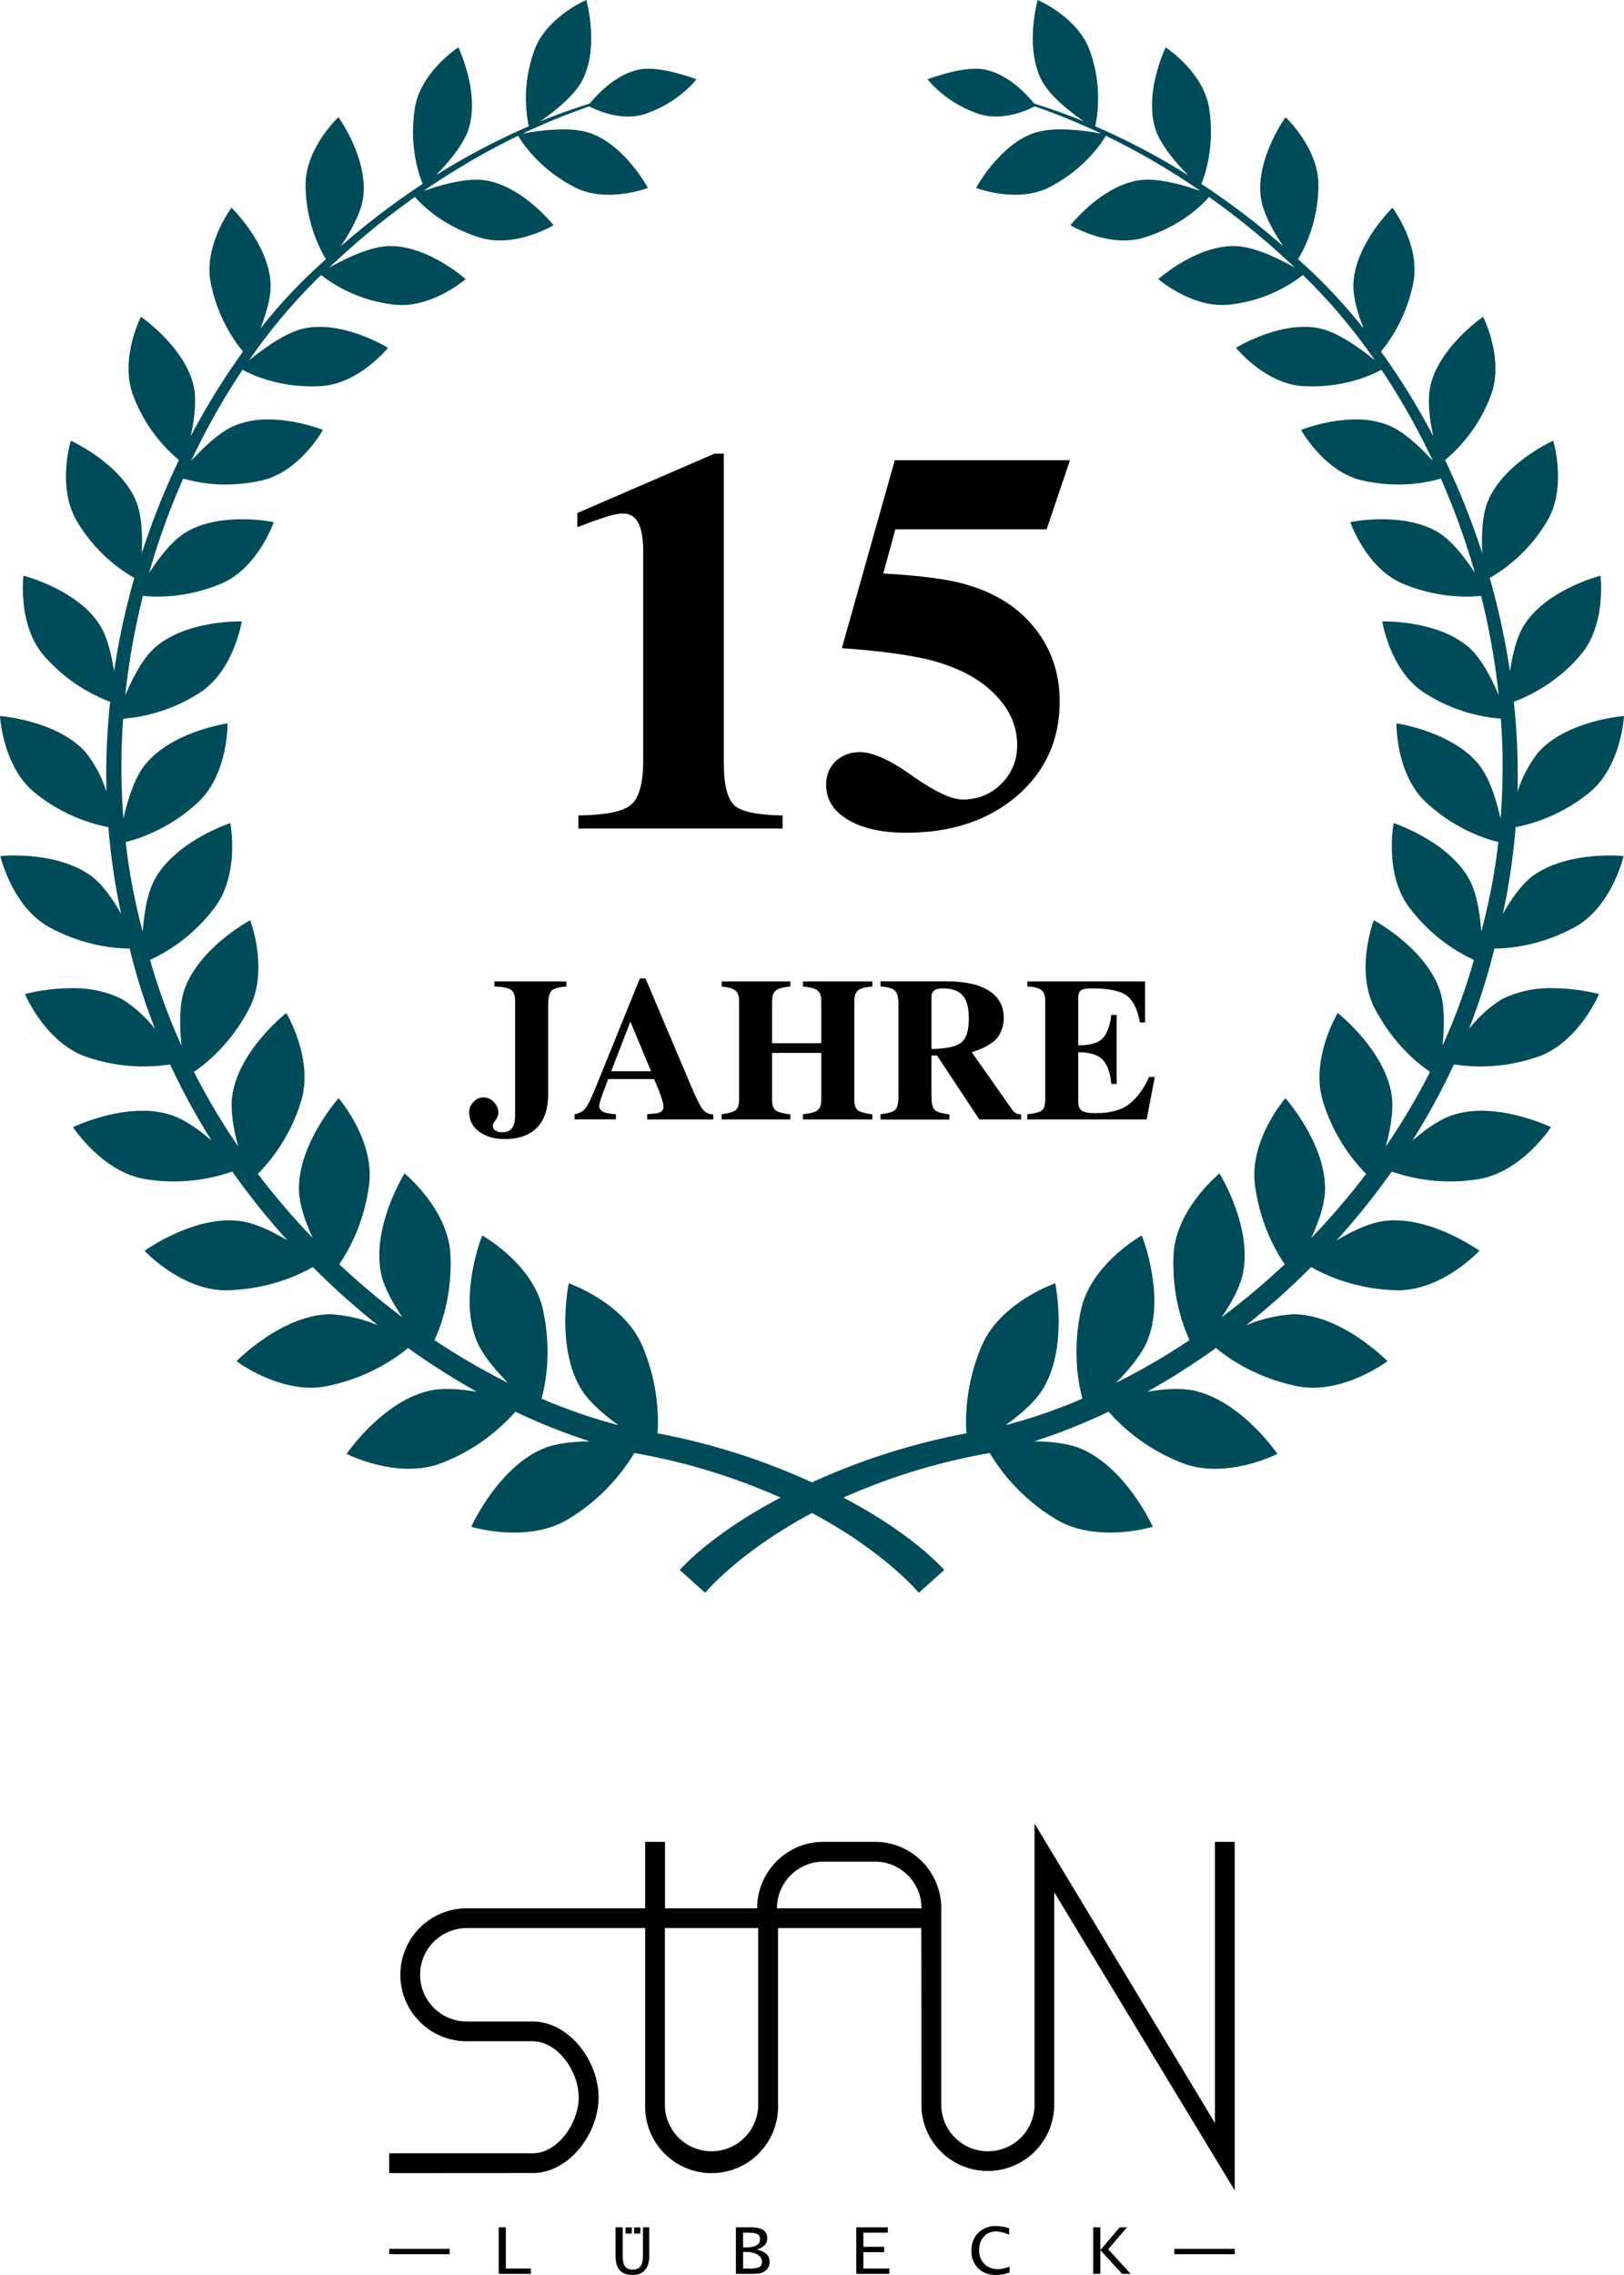
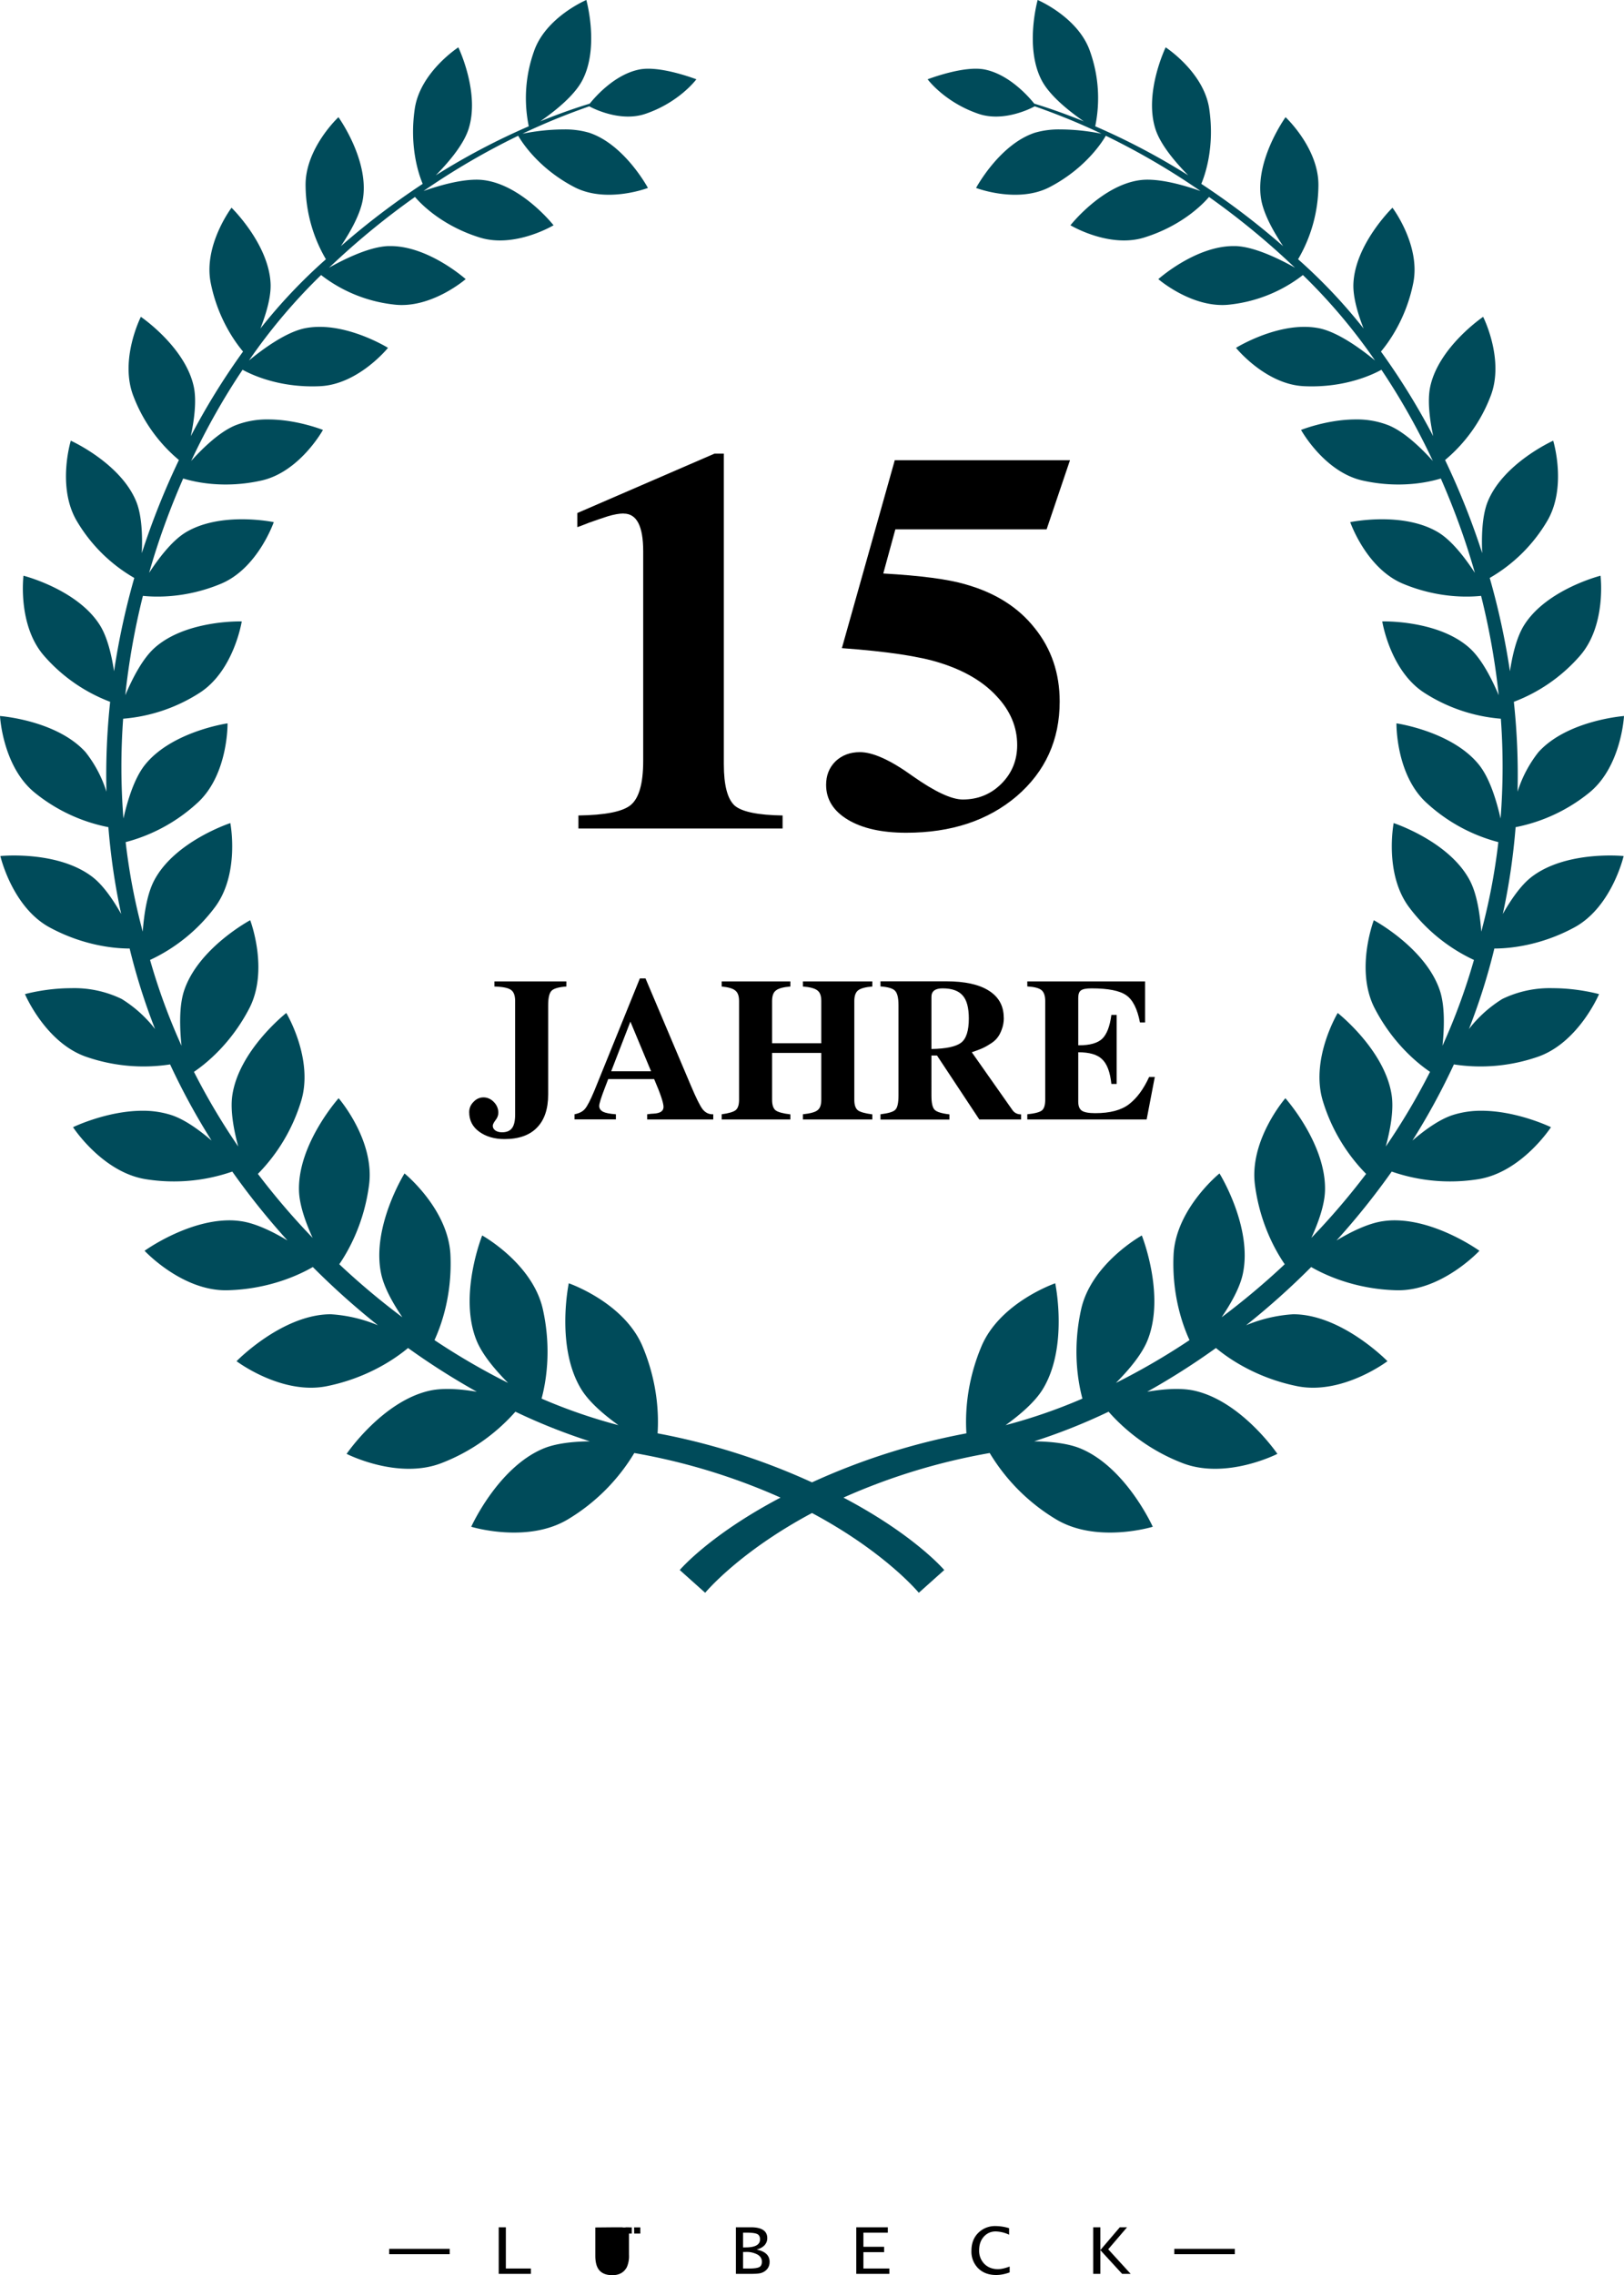
<svg xmlns="http://www.w3.org/2000/svg" xmlns:xlink="http://www.w3.org/1999/xlink" width="175" height="245" version="1.0">
  <path fill="#fff" d="M0 0h175v245H0z" />
-   <path d="M99.3 205.38a5.03 5.03 0 0 0-5.03-4.9h-5.6a5.04 5.04 0 0 0-4.95 5.03H99.3v-.13zm-17.6 21.49v-19.23H71.65v19.23a5.03 5.03 0 0 0 10.05 0zm29.77-30.51 19.45 32.27v-30.28h2.13v37.54l-19.45-32.11v23.09a7.16 7.16 0 0 1-14.3.25l-.02-19.48H83.84v19.23a7.15 7.15 0 0 1-14.32 0v-19.23H50.3a5.03 5.03 0 0 0 0 10.06h7.16c3.9.06 7.04 4.25 7.04 8.16 0 3.87-3.07 8.01-6.91 8.16l-15.65.01v-2.14h15.52c2.72-.06 4.9-3.3 4.9-6.03 0-2.73-2.18-5.96-4.9-6.03H50.3a7.16 7.16 0 0 1 0-14.32h19.22v-7.16h2.14v7.16h9.93c0-3.91 3.14-7.1 7.03-7.16h5.78a7.16 7.16 0 0 1 7.03 7.04v21.48a5.03 5.03 0 0 0 10.05 0v-30.5" />
  <path id="a" d="M41.94 242.76h6.52v-.58h-6.52z" />
  <path d="M53.74 244.88v-5.02h.77v4.44h2.7v.58h-3.47m14.6-4.34H69v-.67h-.67z" />
-   <path d="M66.33 239.86h.77v3.05c0 .53.08.92.25 1.16.17.23.44.35.81.35.4 0 .69-.12.86-.35.18-.24.26-.64.26-1.18v-3.03h.68v2.92a3 3 0 0 1-.23 1.35c-.31.58-.83.87-1.56.87-.63 0-1.09-.17-1.4-.52-.3-.34-.44-.87-.44-1.58v-3.04" />
+   <path d="M66.33 239.86h.77v3.05v-3.03h.68v2.92a3 3 0 0 1-.23 1.35c-.31.58-.83.87-1.56.87-.63 0-1.09-.17-1.4-.52-.3-.34-.44-.87-.44-1.58v-3.04" />
  <path d="M67.4 240.54h.68v-.67h-.67z" />
  <path d="M79.3 244.88v-5.02h1.62c1.17 0 1.76.4 1.76 1.17 0 .3-.1.55-.3.77-.2.21-.49.37-.85.46.93.19 1.4.63 1.4 1.32 0 .4-.14.7-.41.93-.18.15-.38.25-.6.3-.24.05-.6.07-1.1.07zm.77-2.85h.27c1.04 0 1.56-.29 1.56-.87 0-.28-.1-.47-.3-.57-.2-.1-.6-.15-1.17-.15h-.36zm0 2.27h.7c.5 0 .85-.05 1.05-.15.19-.1.28-.3.28-.58 0-.32-.15-.58-.47-.77a2.47 2.47 0 0 0-1.28-.28h-.28v1.78" />
  <path d="M92.27 244.88v-5.02h3.4v.58h-2.63v1.52h2.23v.58h-2.23v1.76h2.8v.58h-3.57m16.53-.16c-.52.19-1 .28-1.46.28-.8 0-1.44-.24-1.93-.72a2.53 2.53 0 0 1-.73-1.89c0-.79.24-1.43.73-1.92a2.55 2.55 0 0 1 1.9-.74 5 5 0 0 1 1.43.23v.7a3.6 3.6 0 0 0-1.45-.35c-.52 0-.95.2-1.28.57-.34.38-.5.87-.5 1.46a2 2 0 0 0 .56 1.46c.38.38.87.57 1.46.57.36 0 .78-.1 1.27-.28v.63" />
  <path d="M117.8 244.88v-5.02h.77v2.46l2.1-2.46h.78l-2.03 2.37 2.42 2.65h-.92l-2.35-2.56v2.56h-.77" />
  <use xlink:href="#a" transform="translate(84.6)" />
  <g>
    <path d="M67.2 55.3q-.7 0-1.7.3-.94.3-2.05.7-1.06.42-1.24.47v-1.52L77 48.85h1V82.3q0 3.4 1.17 4.46 1.17 1 5.16 1.06v1.4h-22v-1.4q4.34-.06 5.63-1.12 1.35-1.11 1.35-4.75V59.36q0-4.05-2.1-4.05zM92.66 81q2.11 0 5.69 2.58 3.58 2.52 5.4 2.52 2.46 0 4.16-1.7 1.7-1.7 1.7-4.16 0-2.93-2.23-5.28-2.17-2.35-6.1-3.58Q98 70.33 90.72 69.8l5.7-20.24h18.88l-2.52 7.45h-16.3l-1.3 4.75q6.1.35 8.86 1.17 4.8 1.35 7.45 4.7 2.7 3.34 2.7 7.92 0 6.21-4.64 10.2-4.63 3.93-11.9 3.93-3.94 0-6.28-1.4-2.35-1.41-2.35-3.76 0-1.52 1-2.52 1.05-1 2.64-1z" />
    <path d="M53.7 119.83q0 .42-.3.8-.3.4-.3.61 0 .3.27.5.29.2.73.2.75 0 1.08-.46.33-.44.33-1.45V107.8q0-.88-.44-1.19-.44-.33-1.79-.37v-.55h7.75v.55q-1.24.09-1.6.46-.36.37-.36 1.56v9.6q0 2.35-1.21 3.58-1.19 1.23-3.5 1.23-1.63 0-2.73-.8-1.07-.78-1.07-2.1 0-.64.46-1.1.46-.49 1.08-.49.63 0 1.12.5.48.5.48 1.15zm23.16.17v.56h-7.12V120q.46-.07.7-.07 1.06-.06 1.06-.72 0-.66-1.01-3h-4.95l-.33.86q-.64 1.65-.64 2.03 0 .41.42.63.41.2 1.38.27v.55h-4.46V120q.79-.16 1.14-.6.37-.44 1.01-1.97l4.89-12.06h.61l4.9 11.57q.82 1.94 1.24 2.5.44.56 1.08.56zm-11-4.63h4.3l-2.23-5.35zm22.64-1.98h-5.3v5.06q0 .81.37 1.12.4.3 1.6.44v.55h-7.4V120q1.14-.16 1.5-.44.37-.3.37-1.12V107.8q0-.81-.4-1.12-.37-.33-1.47-.44v-.55h7.4v.55q-1.13.09-1.55.42-.42.3-.42 1.14v4.55h5.3v-4.55q0-.84-.42-1.14-.42-.33-1.56-.42v-.55H94v.55q-1.12.09-1.54.42-.4.33-.4 1.14v10.65q0 .81.38 1.12.37.28 1.56.44v.55h-7.48V120q1.21-.13 1.58-.44.4-.3.4-1.12zm19.67-3.79q0 .69-.22 1.26-.2.57-.51.94-.29.36-.8.66-.48.31-.92.49-.41.17-1 .37l4.41 6.27q.33.42.9.42v.55h-4.5l-4.56-6.89h-.6V118q0 1.16.34 1.51.33.35 1.6.5v.56h-7.43V120q1.3-.16 1.6-.49.34-.33.34-1.53v-9.73q0-1.19-.38-1.56-.35-.37-1.56-.46v-.55h7.08q3.02 0 4.6 1.01 1.6 1.01 1.6 2.9zm-6.6-3.16q-1.2 0-1.2.92v5.61q2.36-.04 3.2-.68.83-.64.83-2.6 0-1.74-.66-2.48-.66-.77-2.17-.77zm16.45 13.44q2.4 0 3.65-.97 1.26-.97 2.16-2.93h.61l-.88 4.58H110.7V120q1.23-.13 1.58-.42.35-.29.35-1.14V107.8q0-.84-.4-1.17-.39-.33-1.53-.4v-.54h12.69v4.42h-.55q-.42-2.2-1.48-2.93-1.05-.74-3.74-.74-.85 0-1.14.22-.29.2-.29.81v5.1h.1q1.73 0 2.48-.7.75-.73.99-2.57h.57v7.43h-.57q-.2-1.91-1-2.66-.76-.75-2.57-.75v5.32q0 .7.38.97.4.27 1.45.27z" />
  </g>
  <path id="b" fill="#004b5a" d="M63.18 0s-4.4 1.86-5.65 5.56a14.98 14.98 0 0 0-.55 8.04 74.12 74.12 0 0 0-10.02 5.28c1.22-1.24 2.96-3.2 3.53-4.98 1.26-3.92-1.1-8.8-1.1-8.8s-4.09 2.65-4.69 6.58c-.64 4.27.52 7.34.85 8.12a81.6 81.6 0 0 0-8.82 6.71c.98-1.47 2.17-3.51 2.4-5.24.58-4.16-2.66-8.65-2.66-8.65s-3.64 3.39-3.54 7.45a15.9 15.9 0 0 0 2.19 7.85 57.66 57.66 0 0 0-7.06 7.46c.6-1.53 1.15-3.34 1.1-4.79-.16-4.28-4.21-8.22-4.21-8.22s-3.06 4.05-2.24 8.11c.76 3.79 2.6 6.33 3.48 7.38a74.48 74.48 0 0 0-5.63 9.11c.36-1.7.65-3.8.32-5.33-.92-4.28-5.7-7.52-5.7-7.52s-2.34 4.61-.8 8.55a16.7 16.7 0 0 0 4.9 6.87 81.09 81.09 0 0 0-4 10.03c.08-1.8.02-4.03-.6-5.56-1.69-4.14-7.05-6.55-7.05-6.55s-1.55 5.05.7 8.74a17.1 17.1 0 0 0 6.14 6.04 79.44 79.44 0 0 0-2.18 10.05c-.26-1.71-.71-3.67-1.53-4.97C8.34 63.47 2.53 62 2.53 62s-.67 5.35 2.24 8.65a17.8 17.8 0 0 0 7.1 4.93 74 74 0 0 0-.4 9.68A13.3 13.3 0 0 0 9.22 81C6.11 77.56 0 77.11 0 77.11s.28 5.5 3.8 8.3a18.12 18.12 0 0 0 7.88 3.67c.25 3.11.7 6.24 1.38 9.35-.84-1.48-1.9-3.05-3.06-3.96-2.61-2.03-6.42-2.34-8.5-2.34-.89 0-1.46.06-1.46.06s1.26 5.47 5.28 7.67c3.7 2.01 7.1 2.29 8.65 2.29a67.07 67.07 0 0 0 2.74 8.67 13.6 13.6 0 0 0-3.6-3.24 11.73 11.73 0 0 0-5.44-1.16c-2.73 0-4.98.64-4.98.64s2.23 5.28 6.66 6.77a18.88 18.88 0 0 0 8.98.8 72.53 72.53 0 0 0 4.47 8.2c-1.34-1.15-2.93-2.3-4.38-2.76a9.95 9.95 0 0 0-3.06-.45c-3.84 0-7.49 1.77-7.49 1.77s3.18 4.9 7.9 5.61a19.2 19.2 0 0 0 9.26-.83 78.87 78.87 0 0 0 5.95 7.42c-1.58-.95-3.44-1.86-5.03-2.08-.4-.06-.82-.09-1.22-.09-4.61 0-9.15 3.28-9.15 3.28s4.06 4.37 8.93 4.25c4.5-.11 7.78-1.68 9.2-2.5a82.12 82.12 0 0 0 7.01 6.27 15.77 15.77 0 0 0-5.14-1.19l-.24.01c-5.13.2-9.85 5.05-9.85 5.05s4.85 3.67 9.73 2.69c4.45-.9 7.46-3.03 8.75-4.11a78.09 78.09 0 0 0 7.41 4.71c-1.03-.17-2.12-.3-3.14-.3-.66 0-1.3.05-1.87.17-5.13 1.1-9.02 6.82-9.02 6.82s5.53 2.83 10.26.98a20.46 20.46 0 0 0 7.93-5.52 63.73 63.73 0 0 0 8.02 3.19c-1.74.02-3.57.2-4.94.75-4.95 2.02-7.84 8.45-7.84 8.45s6.05 1.86 10.47-.83a20.86 20.86 0 0 0 7.1-7.11 66.88 66.88 0 0 1 15.76 4.8c-7.7 4.05-10.86 7.8-10.86 7.8l2.74 2.45s3.6-4.37 11.51-8.59v-3.3a71.67 71.67 0 0 0-16.64-5.28c.13-1.96.03-5.42-1.6-9.32-1.98-4.78-7.97-6.84-7.97-6.84s-1.45 6.9 1.37 11.45c.86 1.38 2.44 2.72 3.98 3.83a58.2 58.2 0 0 1-8.28-2.86c.47-1.75 1.1-5.28.14-9.61-1.1-4.95-6.54-7.96-6.54-7.96s-2.57 6.42-.62 11.28c.63 1.57 2.05 3.23 3.41 4.6a74.09 74.09 0 0 1-7.93-4.61c.76-1.65 1.91-4.9 1.72-9.16-.22-4.96-4.95-8.79-4.95-8.79s-3.58 5.76-2.52 10.79c.31 1.5 1.28 3.21 2.29 4.7a79.68 79.68 0 0 1-6.8-5.71c1-1.46 2.67-4.4 3.21-8.55.63-4.83-3.28-9.33-3.28-9.33s-4.43 4.95-4.27 9.98c.05 1.55.72 3.42 1.47 5.06a77.4 77.4 0 0 1-5.9-6.89 19.1 19.1 0 0 0 4.64-7.78c1.43-4.55-1.58-9.55-1.58-9.55s-5.12 4.02-5.82 8.9c-.23 1.61.16 3.7.64 5.48a71.7 71.7 0 0 1-4.77-8.04c1.33-.9 4-3.06 5.96-6.83 2.15-4.15.1-9.5.1-9.5s-5.62 3.01-7.13 7.61c-.54 1.66-.47 4-.27 5.91a66.35 66.35 0 0 1-3.39-9.24 18.5 18.5 0 0 0 6.93-5.6c2.79-3.63 1.72-9.14 1.72-9.14s-5.95 1.95-8.18 6.13c-.8 1.48-1.12 3.7-1.26 5.56a66.41 66.41 0 0 1-1.84-9.64 18.22 18.22 0 0 0 7.76-4.25c3.31-3.04 3.22-8.54 3.22-8.54s-6.07.87-8.94 4.52c-1.14 1.46-1.85 3.84-2.28 5.73a71.6 71.6 0 0 1-.03-10.75 17.9 17.9 0 0 0 8.23-2.78c3.71-2.37 4.55-7.7 4.55-7.7h-.22c-1.1 0-6.16.16-9.17 2.85-1.34 1.2-2.42 3.36-3.16 5.1a77.55 77.55 0 0 1 1.9-10.7c1.42.15 4.68.25 8.4-1.3 3.98-1.65 5.7-6.64 5.7-6.64s-1.48-.31-3.43-.31c-1.9 0-4.25.3-6.12 1.45-1.47.92-2.87 2.78-3.88 4.32 1-3.52 2.25-6.92 3.67-10.16 1.23.38 4.4 1.12 8.43.22 4.13-.92 6.63-5.45 6.63-5.45s-2.81-1.13-5.9-1.13a9.3 9.3 0 0 0-3.5.62c-1.74.7-3.56 2.48-4.8 3.85 1.64-3.5 3.51-6.8 5.54-9.82.72.4 3.8 1.98 8.33 1.77 4.15-.18 7.34-4.13 7.34-4.13s-3.64-2.26-7.36-2.26c-.55 0-1.1.05-1.64.16-2.1.45-4.62 2.34-5.98 3.46a61.14 61.14 0 0 1 7.77-9.2 15.6 15.6 0 0 0 7.79 3.17c4.03.53 7.79-2.73 7.79-2.73s-3.98-3.56-8.1-3.56h-.23c-2.11.07-4.9 1.49-6.4 2.33l.67-.62a82.23 82.23 0 0 1 8.6-7c.47.56 2.73 3.04 6.95 4.36 3.8 1.2 7.98-1.31 7.98-1.31s-3.36-4.27-7.43-4.85a6.16 6.16 0 0 0-.87-.06c-1.97 0-4.34.74-5.71 1.22a77.4 77.4 0 0 1 10.2-5.95c.19.33 1.96 3.4 6.05 5.53 3.47 1.8 7.93.09 7.93.09s-2.52-4.7-6.35-5.95a9.16 9.16 0 0 0-2.75-.35c-2.02 0-3.76.33-4.42.46 2.95-1.4 5.35-2.3 7.2-2.95.32.18 3.32 1.75 6.08.8 3.65-1.25 5.46-3.71 5.46-3.71S72.09 7.4 69.86 7.4c-.3 0-.57.02-.83.06-2.82.49-5.03 3.14-5.48 3.7-1.43.44-3.2 1.04-5.34 1.91 1.39-.96 3.62-2.67 4.53-4.4 1.88-3.56.44-8.68.44-8.68z" />
  <use xlink:href="#b" transform="matrix(-1 0 0 1 175 0)" />
</svg>